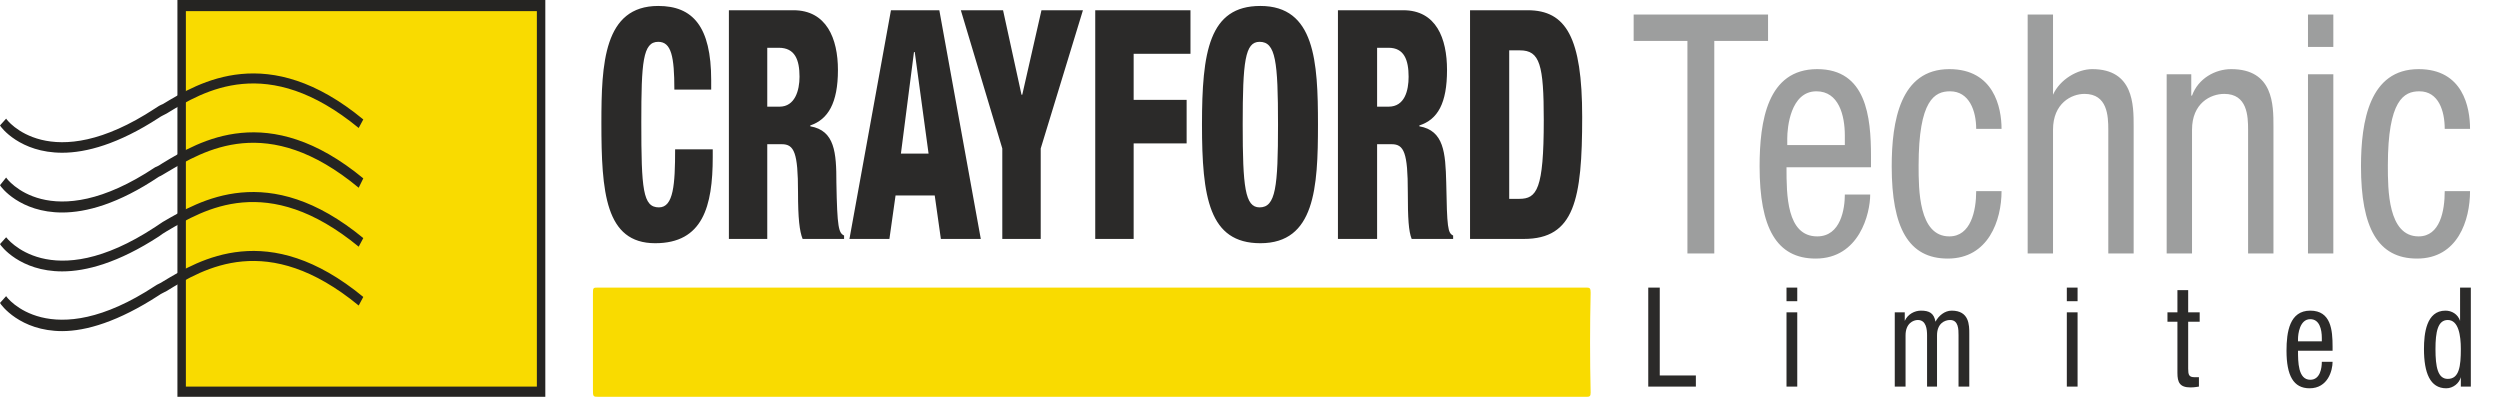
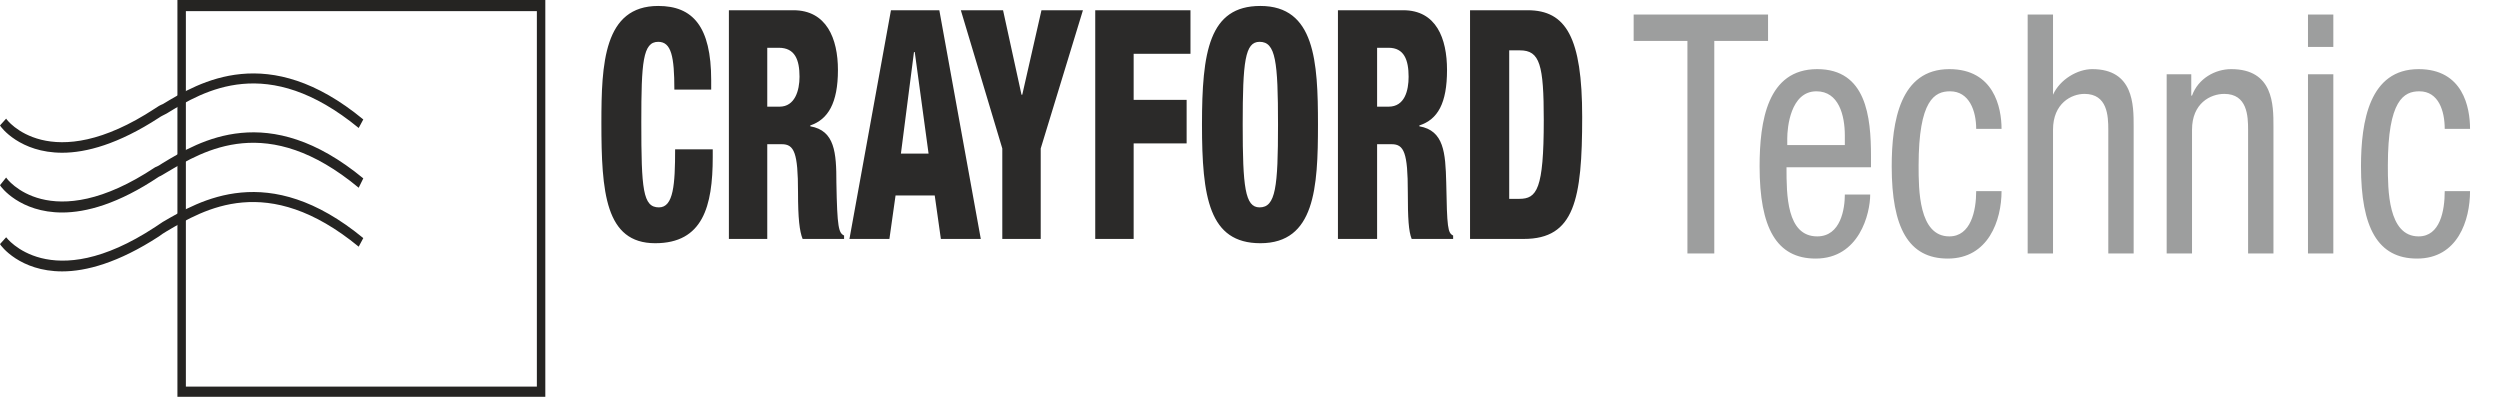
<svg xmlns="http://www.w3.org/2000/svg" width="63" height="10" viewBox="0 0 63 10" fill="none">
-   <path d="M27.503 10C23.381 10 19.239 10 15.097 10C14.942 10 14.942 10 14.942 9.806C14.942 9.011 14.942 8.215 14.942 7.419C14.942 7.247 14.942 7.247 15.077 7.247C20.148 7.247 25.219 7.247 30.29 7.247C33.523 7.247 36.755 7.247 39.987 7.247C40.065 7.247 40.084 7.269 40.084 7.376C40.065 8.215 40.065 9.054 40.084 9.892C40.084 9.978 40.065 10 39.987 10C35.826 10 31.665 10 27.503 10Z" fill="#F9DB00" />
-   <path d="M13.626 9.871H4.587V0.15H13.626V9.871Z" fill="#F9DB00" />
  <path d="M13.742 10H4.471V0H13.742V10ZM4.684 9.742H13.529V0.28H4.684V9.742Z" fill="#252422" />
  <path d="M1.568 3.849C2.168 3.849 2.981 3.634 4.006 2.967C4.065 2.924 4.123 2.903 4.2 2.86C5.148 2.279 6.735 1.333 9.039 3.225L9.155 3.01C6.755 1.032 5.032 2.064 4.103 2.623C4.045 2.645 3.968 2.688 3.91 2.731C1.258 4.473 0.155 3.01 0.155 2.989L0 3.161C0.019 3.204 0.503 3.849 1.568 3.849Z" fill="#252422" />
  <path d="M4.103 4.108C4.045 4.151 3.968 4.194 3.91 4.215C1.258 5.979 0.155 4.495 0.155 4.473L0 4.667C0.019 4.71 0.503 5.355 1.568 5.355C2.168 5.355 2.981 5.14 4.006 4.452C4.065 4.43 4.123 4.387 4.2 4.344C5.148 3.785 6.735 2.817 9.039 4.731L9.155 4.495C6.755 2.516 5.032 3.548 4.103 4.108Z" fill="#252422" />
  <path d="M4.103 5.592C4.045 5.635 3.968 5.678 3.91 5.721C1.258 7.463 0.155 5.979 0.155 5.979L0 6.151C0.019 6.194 0.503 6.839 1.568 6.839C2.168 6.839 2.981 6.624 4.006 5.957C4.065 5.914 4.123 5.871 4.2 5.828C5.148 5.269 6.735 4.323 9.039 6.216L9.155 6C6.755 4.022 5.032 5.054 4.103 5.592Z" fill="#252422" />
-   <path d="M4.103 7.096C4.045 7.139 3.968 7.161 3.91 7.204C1.258 8.946 0.155 7.483 0.155 7.462L0 7.634C0.019 7.677 0.503 8.344 1.568 8.344C2.168 8.344 2.981 8.107 4.006 7.44C4.065 7.397 4.123 7.376 4.2 7.333C5.148 6.752 6.735 5.806 9.039 7.699L9.155 7.483C6.755 5.505 5.032 6.537 4.103 7.096Z" fill="#252422" />
  <path d="M17.922 2.258V2.021C17.922 0.667 17.458 0.15 16.587 0.15C15.213 0.15 15.155 1.613 15.155 3.097C15.155 4.839 15.252 6.129 16.51 6.129C17.71 6.129 17.961 5.204 17.961 3.957V3.763H17.013C17.013 4.645 16.974 5.226 16.606 5.226C16.2 5.226 16.161 4.774 16.161 3.075C16.161 1.57 16.2 1.054 16.587 1.054C16.916 1.054 16.994 1.419 16.994 2.258H17.922ZM19.335 1.204H19.626C20.032 1.204 20.148 1.505 20.148 1.935C20.148 2.279 20.032 2.688 19.645 2.688H19.335V1.204ZM18.368 6.021H19.335V3.634H19.703C20.013 3.634 20.11 3.849 20.11 4.839C20.11 5.505 20.148 5.828 20.226 6.021H21.271V5.935C21.135 5.871 21.097 5.742 21.077 4.602C21.077 3.849 21.039 3.29 20.419 3.183V3.161C20.864 3.011 21.116 2.602 21.116 1.763C21.116 0.968 20.826 0.258 19.994 0.258H18.368V6.021ZM23.4 3.871H22.703L23.032 1.312H23.052L23.4 3.871ZM21.406 6.021H22.413L22.568 4.925H23.555L23.71 6.021H24.716L23.671 0.258H22.452L21.406 6.021ZM25.258 6.021H26.226V3.742L27.29 0.258H26.245L25.761 2.387H25.742L25.277 0.258H24.213L25.258 3.742V6.021ZM27.6 6.021H28.568V3.613H29.903V2.516H28.568V1.355H30V0.258H27.6V6.021ZM31.316 3.14C31.316 1.548 31.374 1.054 31.742 1.054C32.148 1.054 32.206 1.548 32.206 3.14C32.206 4.71 32.148 5.226 31.742 5.226C31.374 5.226 31.316 4.71 31.316 3.14ZM33.213 3.14C33.213 1.548 33.135 0.15 31.761 0.15C30.465 0.15 30.29 1.312 30.29 3.14C30.29 4.968 30.465 6.129 31.761 6.129C33.135 6.129 33.213 4.731 33.213 3.14ZM34.703 1.204H34.993C35.381 1.204 35.497 1.505 35.497 1.935C35.497 2.279 35.4 2.688 34.993 2.688H34.703V1.204ZM33.716 6.021H34.703V3.634H35.071C35.381 3.634 35.477 3.849 35.477 4.839C35.477 5.505 35.497 5.828 35.574 6.021H36.619V5.935C36.484 5.871 36.465 5.742 36.445 4.602C36.426 3.849 36.387 3.29 35.768 3.183V3.161C36.232 3.011 36.465 2.602 36.465 1.763C36.465 0.968 36.194 0.258 35.361 0.258H33.716V6.021ZM37.045 6.021H38.4C39.677 6.021 39.871 5.032 39.871 2.946C39.871 0.946 39.465 0.258 38.497 0.258H37.045V6.021ZM38.032 1.269H38.303C38.806 1.269 38.903 1.634 38.903 3.032C38.903 4.774 38.729 5.011 38.284 5.011H38.032V1.269Z" fill="#2B2A29" />
  <path d="M43.2 1.032H44.555V0.366H41.168V1.032H42.523V6.387H43.2V1.032ZM45.039 3.656V3.484C45.039 3.226 45.116 2.301 45.774 2.301C46.336 2.301 46.49 2.903 46.49 3.419V3.656H45.039ZM47.149 4.215V3.936C47.149 2.946 47.032 1.742 45.794 1.742C44.536 1.742 44.342 3.054 44.342 4.194C44.342 5.742 44.768 6.516 45.755 6.516C46.858 6.516 47.129 5.376 47.129 4.903H46.49C46.49 5.247 46.394 5.957 45.794 5.957C45.02 5.957 45.02 4.903 45.02 4.215H47.149ZM50.439 3.247C50.439 2.71 50.245 1.742 49.123 1.742C47.884 1.742 47.671 3.054 47.671 4.194C47.671 5.742 48.097 6.516 49.084 6.516C50.11 6.516 50.439 5.549 50.439 4.817H49.8C49.8 5.312 49.665 5.957 49.123 5.957C48.349 5.957 48.349 4.774 48.349 4.172C48.349 2.516 48.755 2.301 49.142 2.301C49.626 2.301 49.8 2.796 49.8 3.247H50.439ZM51.097 6.387H51.736V3.269C51.736 2.602 52.2 2.366 52.529 2.366C53.11 2.366 53.129 2.925 53.129 3.269V6.387H53.768V3.183C53.768 2.645 53.768 1.742 52.723 1.742C52.355 1.742 51.91 2 51.736 2.387V0.366H51.097V6.387ZM54.6 6.387H55.239V3.269C55.239 2.602 55.703 2.366 56.052 2.366C56.633 2.366 56.652 2.925 56.652 3.269V6.387H57.291V3.183C57.291 2.645 57.291 1.742 56.226 1.742C55.82 1.742 55.394 1.979 55.239 2.409H55.22V1.871H54.6V6.387ZM58.161 6.387H58.8V1.871H58.161V6.387ZM58.161 1.183H58.8V0.366H58.161V1.183ZM62.245 3.247C62.245 2.71 62.071 1.742 60.949 1.742C59.71 1.742 59.497 3.054 59.497 4.194C59.497 5.742 59.923 6.516 60.91 6.516C61.936 6.516 62.245 5.549 62.245 4.817H61.607C61.607 5.312 61.49 5.957 60.949 5.957C60.174 5.957 60.174 4.774 60.174 4.172C60.174 2.516 60.581 2.301 60.968 2.301C61.452 2.301 61.607 2.796 61.607 3.247H62.245Z" fill="#9D9E9E" />
-   <path d="M41.536 9.742H42.736V9.462H41.826V7.247H41.536V9.742ZM45.02 9.742H45.291V7.871H45.02V9.742ZM45.02 7.591H45.291V7.247H45.02V7.591ZM47.748 9.742H48.02V8.451C48.02 8.15 48.213 8.064 48.329 8.064C48.542 8.064 48.562 8.301 48.562 8.451V9.742H48.813V8.451C48.813 8.15 49.007 8.064 49.142 8.064C49.355 8.064 49.355 8.301 49.355 8.451V9.742H49.626V8.408C49.626 8.193 49.626 7.828 49.181 7.828C49.007 7.828 48.852 7.957 48.774 8.107C48.736 7.892 48.62 7.828 48.407 7.828C48.252 7.828 48.078 7.914 48 8.086V7.871H47.748V9.742ZM52.084 9.742H52.355V7.871H52.084V9.742ZM52.084 7.591H52.355V7.247H52.084V7.591ZM54.871 7.871H54.62V8.107H54.871V9.398C54.871 9.634 54.929 9.763 55.2 9.763C55.316 9.763 55.394 9.742 55.413 9.742V9.505C55.394 9.505 55.355 9.505 55.297 9.505C55.161 9.505 55.142 9.441 55.142 9.29V8.107H55.432V7.871H55.142V7.312H54.871V7.871ZM57.91 8.602V8.537C57.91 8.43 57.949 8.043 58.219 8.043C58.452 8.043 58.51 8.301 58.51 8.516V8.602H57.91ZM58.781 8.838V8.731C58.781 8.322 58.742 7.828 58.219 7.828C57.697 7.828 57.62 8.365 57.62 8.838C57.62 9.462 57.794 9.785 58.2 9.785C58.665 9.785 58.781 9.333 58.781 9.118H58.51C58.51 9.269 58.471 9.57 58.219 9.57C57.91 9.57 57.91 9.118 57.91 8.838H58.781ZM61.374 8.795C61.374 8.365 61.432 8.064 61.684 8.064C61.955 8.064 62.013 8.451 62.013 8.795C62.013 9.226 61.974 9.548 61.684 9.548C61.432 9.548 61.374 9.247 61.374 8.795ZM62.265 7.247H61.994V8.086C61.936 7.914 61.781 7.828 61.626 7.828C61.142 7.828 61.084 8.408 61.084 8.795C61.084 9.398 61.239 9.785 61.645 9.785C61.819 9.785 61.974 9.656 62.013 9.505V9.742H62.265V7.247Z" fill="#2B2A29" />
</svg>